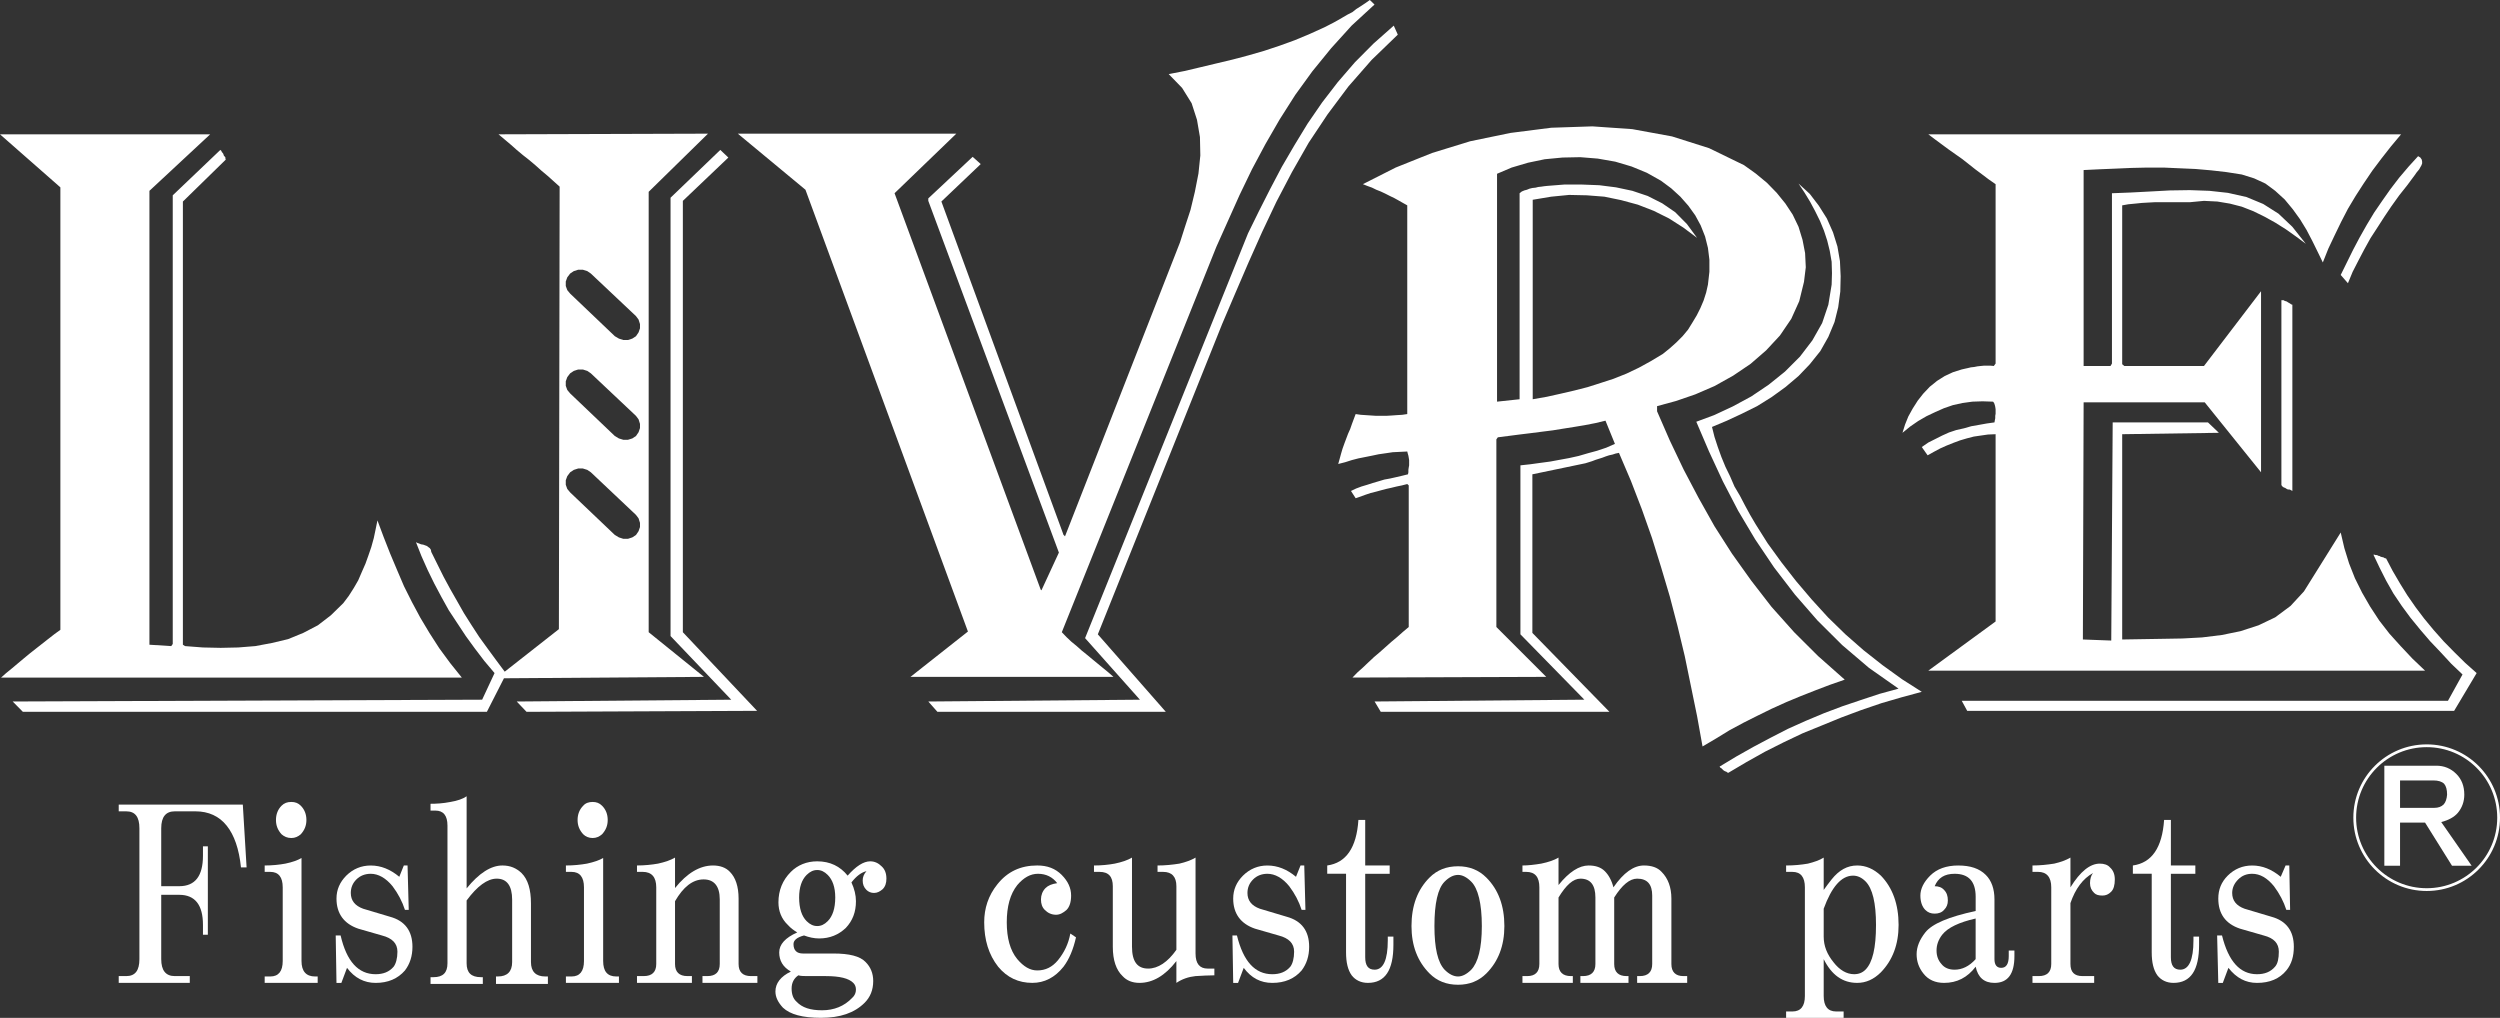
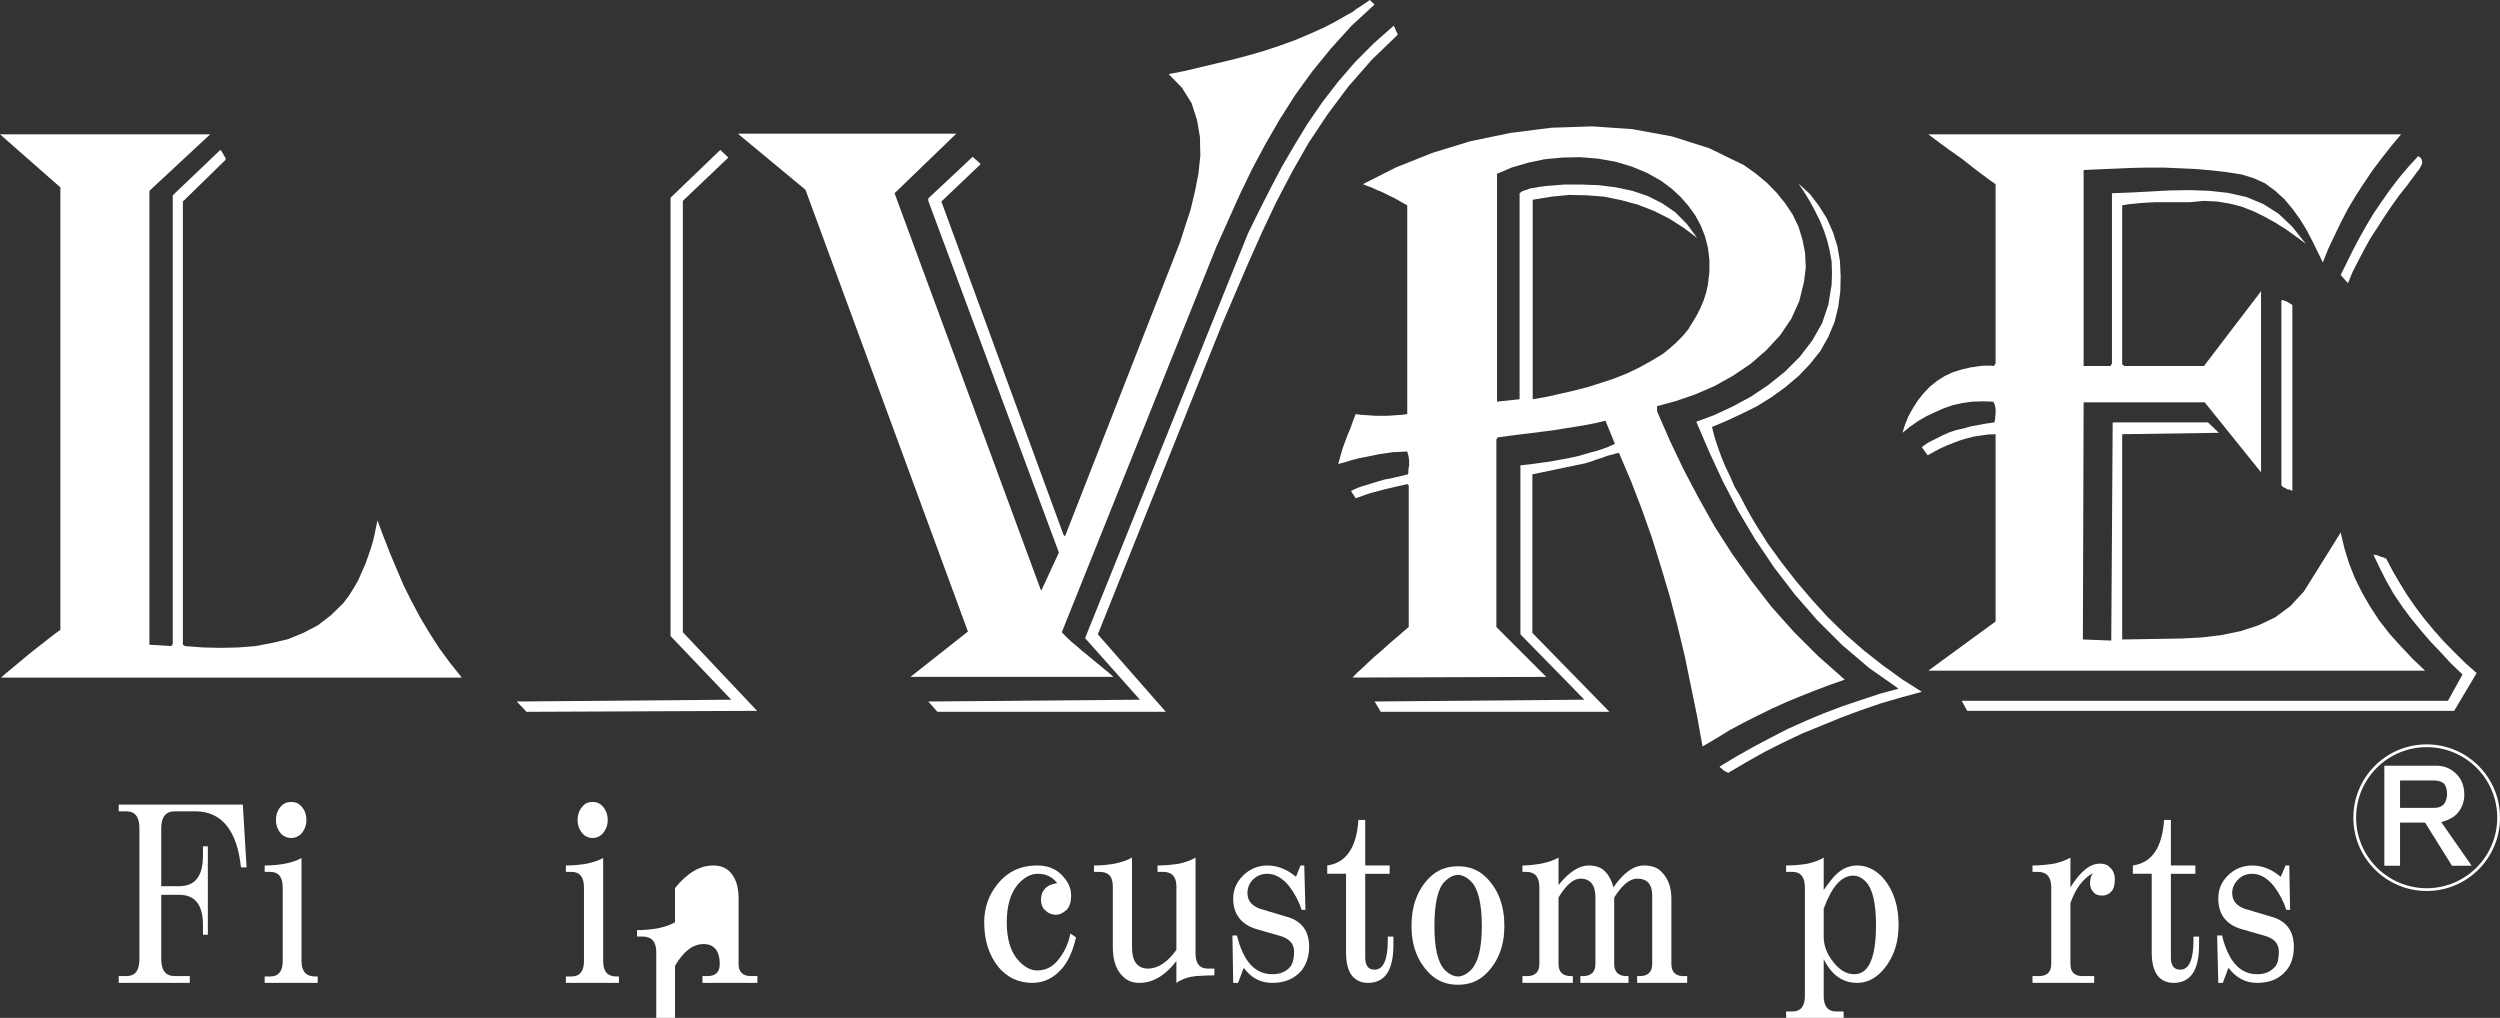
<svg xmlns="http://www.w3.org/2000/svg" version="1.1" viewBox="0 0 325.19 132.396">
  <rect x="0" y="0" width="325.19" height="132.396" fill="#333333" stroke="none" />
  <g>
    <g id="_レイヤー_1" data-name="レイヤー_1">
      <g>
        <path d="M24.686,126.967v.882h-9.243v-.882h.98c1.173,0,1.711-.736,1.711-2.206v-17.024c0-1.465-.538-2.201-1.711-2.201h-.98v-.879h16.141l.492,8.172h-.731c-.246-2.401-.88-4.213-1.861-5.432-.977-1.226-2.346-1.861-4.06-1.861h-2.691c-1.173,0-1.761.736-1.761,2.201v7.537h2.349c2.057,0,3.08-1.322,3.08-3.965v-1.223h.635v11.499h-.635v-1.274c0-2.593-1.023-3.916-3.08-3.916h-2.349v8.366c0,1.47.588,2.206,1.761,2.206h1.954Z" fill="#fff" />
        <path d="M37.9,109.006c-.538,0-.934-.191-1.276-.487-.485-.538-.727-1.123-.727-1.862,0-.731.243-1.367.727-1.854.342-.346.738-.489,1.276-.489.489,0,.88.143,1.226.489.485.487.731,1.123.731,1.854,0,.739-.246,1.324-.731,1.862-.346.296-.738.487-1.226.487ZM39.219,125.012c0,1.316.592,2.004,1.764,2.004h.339v.834h-6.894v-.834h.735c1.073,0,1.611-.688,1.611-2.004v-9.592c0-1.322-.538-2.009-1.611-2.009h-.735v-.832c.97,0,1.907-.096,2.691-.243.927-.194,1.612-.439,2.1-.733v13.408Z" fill="#fff" />
-         <path d="M52.528,112.579h.485l.153,5.773h-.492c-.346-1.071-.88-2.103-1.615-3.078-.88-1.08-1.864-1.616-2.837-1.616-.731,0-1.369.243-1.861.733-.492.487-.731,1.075-.731,1.763,0,.978.538,1.663,1.611,2.05l3.472,1.037c1.96.53,2.937,1.853,2.937,3.914,0,1.216-.339,2.243-.977,3.078-.93,1.075-2.2,1.618-3.814,1.618-1.468,0-2.738-.64-3.721-1.959l-.735,1.959h-.635l-.1-6.167h.638c.781,3.374,2.299,5.037,4.552,5.037.977,0,1.761-.291,2.346-.978.292-.389.492-1.076.492-1.955,0-1.08-.685-1.763-2.007-2.103l-3.083-.887c-1.857-.633-2.837-1.954-2.837-3.911,0-1.175.442-2.15,1.269-2.985.884-.877,1.957-1.321,3.183-1.321,1.322,0,2.545.493,3.718,1.469l.588-1.469Z" fill="#fff" />
-         <path d="M60.695,115.561c1.615-2,3.183-2.982,4.652-2.982,1.027,0,1.814.342,2.492.982.837.829,1.226,2.149,1.226,3.959v7.633c0,1.223.635,1.862,1.857,1.862h.346v.975h-6.751v-.975h.243c1.222,0,1.857-.64,1.857-1.862v-8.124c0-1.807-.681-2.738-2.007-2.738-1.223,0-2.545.982-3.914,2.839v8.174c0,1.221.592,1.804,1.864,1.804h.243v.882h-6.801v-.882h.392c1.223,0,1.811-.583,1.811-1.804v-17.908c0-1.322-.538-1.957-1.568-1.957h-.635v-.886c.734,0,1.615-.043,2.595-.239.877-.146,1.615-.395,2.1-.736v11.983Z" fill="#fff" />
        <path d="M77.088,109.006c-.492,0-.93-.191-1.223-.487-.492-.538-.734-1.123-.734-1.862,0-.731.243-1.367.734-1.854.293-.346.731-.489,1.223-.489s.88.143,1.223.489c.492.487.738,1.123.738,1.854,0,.739-.246,1.324-.738,1.862-.342.296-.731.487-1.223.487ZM78.457,125.012c0,1.316.538,2.004,1.714,2.004h.339v.834h-6.898v-.834h.738c1.07,0,1.611-.688,1.611-2.004v-9.592c0-1.322-.541-2.009-1.611-2.009h-.738v-.832c.977,0,1.914-.096,2.738-.243.887-.194,1.618-.439,2.106-.733v13.408Z" fill="#fff" />
-         <path d="M87.803,115.516c1.565-1.955,3.229-2.937,4.941-2.937.877,0,1.661.249,2.203.832.734.739,1.126,1.912,1.126,3.474v8.511c0,1.033.535,1.571,1.615,1.571h.83v.882h-7.143v-.882h.635c1.08,0,1.612-.538,1.612-1.571v-8.411c0-1.711-.731-2.595-2.1-2.595-1.422,0-2.645.982-3.718,2.837v8.168c0,1.033.538,1.571,1.611,1.571h.585v.882h-7.143v-.882h.884c1.077,0,1.621-.538,1.621-1.571v-9.976c0-1.322-.591-2.009-1.767-2.009h-.738v-.832c.984,0,1.914-.096,2.744-.243.88-.194,1.615-.439,2.203-.783v3.962Z" fill="#fff" />
-         <path d="M104.924,113.805c.445-.437.884-.636,1.376-.636s.927.199,1.366.636c.635.635.98,1.615.98,2.937,0,1.417-.346,2.445-.98,3.078-.439.442-.874.636-1.366.636s-.93-.194-1.376-.636c-.635-.633-.977-1.661-.977-3.078,0-1.322.342-2.302.977-2.937ZM102.871,113.411c-1.076,1.078-1.615,2.402-1.615,3.967,0,1.12.392,2.148,1.223,2.932.392.442.83.736,1.223.978-1.562.689-2.346,1.566-2.346,2.595,0,1.076.485,1.909,1.515,2.492-1.319.64-2.007,1.522-2.007,2.595,0,.736.345,1.422.977,2.103.934.88,2.545,1.322,4.951,1.322,2.492,0,4.346-.635,5.675-1.957.731-.733,1.117-1.664,1.117-2.837,0-.978-.339-1.809-.977-2.449-.731-.784-2.153-1.123-4.206-1.123h-3.96c-.784,0-1.226-.392-1.226-1.228,0-.485.442-.877,1.369-1.12.641.243,1.322.389,1.957.389,1.422,0,2.545-.487,3.475-1.364.884-.939,1.322-2.058,1.322-3.48,0-.779-.199-1.613-.585-2.442.634-.834,1.319-1.324,1.954-1.467-.345.389-.492.779-.492,1.219,0,.49.146.882.492,1.223.246.246.592.392.98.392.435,0,.781-.194,1.126-.49.339-.339.488-.786.488-1.371,0-.684-.196-1.219-.635-1.611-.392-.395-.884-.641-1.468-.641-.884,0-1.861.641-2.941,1.861-.973-1.219-2.296-1.861-3.957-1.861-1.376,0-2.552.495-3.429,1.372ZM103.848,126.866c.299.101.784.101,1.322.101h2.253c1.811,0,2.984.291,3.568.882.246.243.346.537.346.879,0,.39-.149.779-.492,1.075-1.023,1.076-2.349,1.61-3.914,1.61-1.515,0-2.595-.339-3.323-1.12-.445-.394-.638-.984-.638-1.716,0-.728.293-1.319.877-1.711Z" fill="#fff" />
+         <path d="M87.803,115.516c1.565-1.955,3.229-2.937,4.941-2.937.877,0,1.661.249,2.203.832.734.739,1.126,1.912,1.126,3.474v8.511c0,1.033.535,1.571,1.615,1.571h.83v.882h-7.143v-.882h.635c1.08,0,1.612-.538,1.612-1.571c0-1.711-.731-2.595-2.1-2.595-1.422,0-2.645.982-3.718,2.837v8.168c0,1.033.538,1.571,1.611,1.571h.585v.882h-7.143v-.882h.884c1.077,0,1.621-.538,1.621-1.571v-9.976c0-1.322-.591-2.009-1.767-2.009h-.738v-.832c.984,0,1.914-.096,2.744-.243.88-.194,1.615-.439,2.203-.783v3.962Z" fill="#fff" />
        <path d="M138.103,113.805c.824.834,1.223,1.711,1.223,2.686,0,.834-.199,1.469-.588,1.861-.445.397-.884.636-1.372.636-.588,0-1.08-.239-1.469-.636-.339-.339-.492-.784-.492-1.367,0-.537.199-1.075.591-1.468.342-.342.831-.537,1.518-.64-.588-.779-1.422-1.219-2.502-1.219-.977,0-1.857.493-2.688,1.467-.93,1.174-1.369,2.793-1.369,4.842s.439,3.671,1.369,4.794c.831.98,1.665,1.47,2.595,1.47,1.076,0,1.954-.439,2.692-1.324.83-1.023,1.369-2.152,1.611-3.475l.738.493c-.349,1.566-.881,2.836-1.618,3.816-1.126,1.419-2.499,2.108-4.06,2.108-1.807,0-3.279-.689-4.452-2.108-1.222-1.562-1.811-3.475-1.811-5.775,0-1.807.535-3.475,1.714-4.939,1.319-1.659,3.033-2.449,5.186-2.449,1.316,0,2.346.392,3.183,1.226Z" fill="#fff" />
        <path d="M147.246,123.153c0,1.904.685,2.836,2.103,2.836,1.272,0,2.548-.836,3.671-2.445v-8.27c0-1.226-.585-1.862-1.715-1.862h-.738v-.832c.984,0,1.917-.096,2.844-.243.83-.194,1.515-.439,2.1-.783v12.476c0,1.322.542,1.959,1.568,1.959h.881v.877c-.734,0-1.565.052-2.449.101-.927.096-1.758.389-2.492.882v-2.837c-1.469,1.906-3.083,2.837-4.798,2.837-.924,0-1.661-.296-2.2-.882-.83-.789-1.272-2.06-1.272-3.814v-7.879c0-1.226-.538-1.862-1.711-1.862h-.738v-.832c.983,0,1.91-.096,2.698-.243.931-.194,1.655-.439,2.246-.783v11.599Z" fill="#fff" />
        <path d="M169.168,112.579h.485l.153,5.773h-.495c-.342-1.071-.88-2.103-1.615-3.078-.877-1.08-1.857-1.616-2.841-1.616-.724,0-1.366.243-1.854.733-.492.487-.738,1.075-.738,1.763,0,.978.539,1.663,1.618,2.05l3.472,1.037c1.957.53,2.937,1.853,2.937,3.914,0,1.216-.345,2.243-.98,3.078-.927,1.075-2.203,1.618-3.814,1.618-1.518,0-2.741-.64-3.718-1.959l-.738,1.959h-.631l-.1-6.167h.588c.827,3.374,2.349,5.037,4.598,5.037.977,0,1.758-.291,2.346-.978.296-.389.492-1.076.492-1.955,0-1.08-.688-1.763-2.01-2.103l-3.077-.887c-1.857-.633-2.837-1.954-2.837-3.911,0-1.175.439-2.15,1.269-2.985.884-.877,1.957-1.321,3.176-1.321,1.322,0,2.552.493,3.724,1.469l.588-1.469Z" fill="#fff" />
        <path d="M177.581,106.657v5.922h3.183v1.078h-3.183v10.861c0,1.076.389,1.615,1.223,1.615,1.123,0,1.714-1.274,1.714-3.816v-.49h.731v1.073c0,3.278-1.07,4.949-3.322,4.949-.884,0-1.615-.347-2.107-.984-.492-.688-.731-1.663-.731-2.982v-10.227h-2.449v-1.078c2.449-.341,3.817-2.296,4.056-5.922h.884Z" fill="#fff" />
        <path d="M189.661,113.805c.545,0,1.13.292,1.714.879.88.877,1.376,2.836,1.376,5.773,0,2.889-.495,4.747-1.376,5.677-.585.587-1.17.882-1.714.882-.585,0-1.173-.296-1.754-.882-.88-.93-1.322-2.787-1.322-5.677,0-2.937.442-4.895,1.322-5.773.581-.587,1.169-.879,1.754-.879ZM185.947,114.151c-1.562,1.56-2.346,3.665-2.346,6.306,0,2.545.784,4.6,2.346,6.167.977.978,2.2,1.469,3.715,1.469,1.472,0,2.695-.49,3.675-1.469,1.561-1.566,2.346-3.621,2.346-6.167,0-2.641-.784-4.746-2.346-6.306-.98-.982-2.203-1.47-3.675-1.47-1.515,0-2.738.489-3.715,1.47Z" fill="#fff" />
        <path d="M202.725,115.124c1.376-1.713,2.691-2.545,3.914-2.545.931,0,1.618.249,2.107.739.488.487.88,1.171,1.123,2.102,1.322-1.91,2.645-2.841,3.964-2.841.98,0,1.764.249,2.302.832.831.831,1.273,2.009,1.273,3.474v8.511c0,1.033.535,1.571,1.565,1.571h.489v.882h-6.509v-.882h.345c1.073,0,1.615-.538,1.615-1.571v-8.904c0-1.464-.638-2.2-1.96-2.2-.977,0-1.954.833-2.984,2.45v8.654c0,1.033.538,1.571,1.615,1.571h.246v.882h-6.259v-.882h.339c1.073,0,1.615-.538,1.615-1.571v-8.654c0-1.618-.635-2.45-1.954-2.45-.931,0-1.861.833-2.844,2.45v8.654c0,1.033.545,1.571,1.615,1.571h.246v.882h-6.552v-.882h.631c1.03,0,1.568-.538,1.568-1.571v-9.976c0-1.322-.538-2.009-1.714-2.009h-.485v-.832c.731,0,1.565-.096,2.446-.243.93-.194,1.661-.439,2.246-.783v3.57Z" fill="#fff" />
        <path d="M241.037,113.9c.588,0,1.126.251,1.615.739.927.922,1.372,2.836,1.372,5.672,0,2.985-.445,4.892-1.372,5.823-.389.392-.88.587-1.472.587-.977,0-1.907-.542-2.692-1.567-.83-1.026-1.269-2.103-1.269-3.326v-3.625c1.03-2.831,2.299-4.302,3.818-4.302ZM237.219,111.554c-.538.344-1.276.588-2.053.783-.831.146-1.811.243-2.837.243v.832h.83c1.076,0,1.612.686,1.612,2.009v14.14c0,1.319-.535,2.007-1.612,2.007h-.83v.829h7.482v-.829h-.977c-1.076,0-1.615-.688-1.615-2.007v-4.799c1.03,2.057,2.449,3.088,4.359,3.088,1.12,0,2.147-.447,3.08-1.376,1.518-1.566,2.303-3.618,2.303-6.163,0-2.689-.784-4.846-2.303-6.411-.934-.877-1.96-1.321-3.08-1.321-1.276,0-2.352.59-3.329,1.811-.345.44-.684.884-1.03,1.371v-4.207Z" fill="#fff" />
-         <path d="M256.985,124.761c-.834.93-1.761,1.372-2.738,1.372-.738,0-1.322-.243-1.711-.738-.439-.488-.638-1.071-.638-1.758,0-.738.246-1.417.737-2.053.731-.929,2.2-1.618,4.349-2.107v5.283ZM254.735,112.579c-1.568,0-2.787.444-3.668,1.321-.837.836-1.272,1.714-1.272,2.591,0,.834.243,1.469.635,1.861.342.344.731.49,1.223.49s.93-.146,1.223-.49c.345-.339.492-.731.492-1.221,0-.587-.146-1.023-.492-1.37-.293-.341-.731-.487-1.223-.487.445-1.08,1.272-1.616,2.595-1.616,1.811,0,2.738.982,2.738,2.984v1.857c-3.475.741-5.672,1.664-6.555,2.791-.731.932-1.126,1.864-1.126,2.837,0,.93.296,1.764.88,2.497.638.833,1.568,1.226,2.692,1.226,1.668,0,3.033-.689,4.11-2.108.296,1.419,1.126,2.108,2.445,2.108,1.718,0,2.595-1.13,2.595-3.48v-.731h-.738v.731c0,1.027-.339,1.522-.977,1.522-.585,0-.881-.392-.881-1.13v-7.776c0-1.37-.388-2.447-1.126-3.179-.831-.834-2.007-1.226-3.569-1.226Z" fill="#fff" />
        <path d="M269.315,115.42c1.269-2.052,2.545-3.083,3.818-3.083.541,0,1.03.146,1.322.492.439.385.631.925.631,1.561,0,.735-.143,1.273-.485,1.616-.342.339-.691.485-1.126.485-.485,0-.837-.096-1.073-.339-.349-.339-.542-.733-.542-1.276,0-.533.146-1.022.392-1.316-1.319.731-2.303,2.053-2.937,3.914v7.921c0,1.033.488,1.571,1.568,1.571h1.518v.882h-8.024v-.882h.831c1.073,0,1.611-.538,1.611-1.571v-9.976c0-1.322-.588-2.009-1.711-2.009h-.731v-.832c.974,0,1.904-.096,2.831-.243.837-.194,1.515-.439,2.106-.783v3.866Z" fill="#fff" />
        <path d="M282.379,106.657v5.922h3.183v1.078h-3.183v10.861c0,1.076.389,1.615,1.223,1.615,1.123,0,1.714-1.274,1.714-3.816v-.49h.731v1.073c0,3.278-1.076,4.949-3.329,4.949-.877,0-1.608-.347-2.1-.984-.492-.688-.731-1.663-.731-2.982v-10.227h-2.452v-1.078c2.452-.341,3.814-2.296,4.063-5.922h.88Z" fill="#fff" />
        <path d="M297.297,112.579h.485l.106,5.773h-.492c-.339-1.071-.884-2.103-1.608-3.078-.884-1.08-1.814-1.616-2.837-1.616-.738,0-1.326.243-1.814.733-.489.487-.784,1.075-.784,1.763,0,.978.538,1.663,1.615,2.05l3.475,1.037c1.954.53,2.93,1.853,2.93,3.914,0,1.216-.286,2.243-.977,3.078-.884,1.075-2.153,1.618-3.814,1.618-1.472,0-2.691-.64-3.718-1.959l-.731,1.959h-.588l-.149-6.167h.635c.834,3.374,2.346,5.037,4.552,5.037.977,0,1.761-.291,2.346-.978.349-.389.492-1.076.492-1.955,0-1.08-.631-1.763-1.96-2.103l-3.083-.887c-1.904-.633-2.831-1.954-2.831-3.911,0-1.175.389-2.15,1.223-2.985.881-.877,1.954-1.321,3.183-1.321,1.316,0,2.538.493,3.715,1.469l.631-1.469Z" fill="#fff" />
        <g>
          <path d="M325.01,106.358c0,5.17-4.19,9.358-9.353,9.358s-9.363-4.188-9.363-9.358,4.193-9.351,9.363-9.351,9.353,4.188,9.353,9.351Z" fill="none" stroke="#fff" stroke-width=".361" />
          <path d="M312.188,101.516h4.339c.635,0,1.103.148,1.402.44.252.302.379.769.379,1.405-.04.553-.186.982-.442,1.274-.302.3-.704.447-1.213.447h-4.465v-3.567ZM316.906,99.6h-6.761v13.009h2.043v-5.61h3.253l3.505,5.61h2.555l-3.954-5.677c.973-.254,1.698-.656,2.166-1.209.555-.681.834-1.469.834-2.363,0-1.103-.346-1.998-1.027-2.678-.721-.723-1.591-1.083-2.615-1.083Z" fill="#fff" />
        </g>
        <g>
          <polyline points="309.863 72.465 310.042 72.505 310.195 72.601 310.381 72.646 311.231 74.269 312.181 75.891 313.125 77.419 314.218 78.994 315.345 80.484 316.574 81.968 317.85 83.406 319.225 84.808 320.64 86.202 322.152 87.553 319.225 92.463 255.885 92.463 255.174 91.156 318.421 91.156 320.315 87.732 318.853 86.34 317.477 84.851 316.102 83.406 314.829 81.923 313.544 80.35 312.414 78.816 311.324 77.196 310.381 75.529 309.537 73.862 308.726 72.153 308.872 72.153 309.009 72.199 309.198 72.199 309.334 72.286 309.537 72.332 309.67 72.417 309.863 72.465" fill="#fff" />
          <polygon points="315.441 87.234 250.828 87.234 259.58 80.839 259.58 56.48 258.586 56.521 257.64 56.657 256.742 56.788 255.845 57.02 254.942 57.288 254.098 57.602 253.194 57.964 252.39 58.324 251.539 58.778 250.735 59.225 249.978 58.147 250.828 57.562 251.729 57.11 252.626 56.657 253.523 56.252 254.47 55.936 255.47 55.713 256.41 55.444 257.453 55.26 258.444 55.082 259.434 54.944 259.48 54.672 259.533 54.408 259.533 54.09 259.58 53.821 259.58 53.502 259.58 53.233 259.533 52.922 259.48 52.693 259.387 52.424 259.251 52.246 257.879 52.201 256.553 52.246 255.267 52.424 254.038 52.693 252.862 53.098 251.729 53.6 250.593 54.137 249.506 54.768 248.463 55.486 247.466 56.298 247.805 55.215 248.224 54.178 248.795 53.145 249.453 52.11 250.164 51.209 251.014 50.309 251.965 49.543 252.958 48.912 254.038 48.414 255.174 48.055 255.559 47.967 255.978 47.876 256.364 47.782 256.789 47.737 257.214 47.653 257.64 47.606 258.065 47.565 258.497 47.565 258.922 47.565 259.347 47.606 259.58 47.292 259.58 23.957 258.679 23.332 257.786 22.656 256.932 22.021 256.078 21.345 255.224 20.674 254.33 20.045 253.43 19.41 252.583 18.784 251.729 18.154 250.828 17.473 312.321 17.473 310.999 19.055 309.763 20.631 308.58 22.204 307.45 23.877 306.407 25.492 305.41 27.16 304.52 28.874 303.669 30.632 302.862 32.338 302.144 34.139 301.49 32.791 300.779 31.346 300.025 29.904 299.171 28.51 298.227 27.206 297.184 25.947 295.948 24.821 294.675 23.877 293.21 23.201 291.602 22.698 289.619 22.387 287.635 22.159 285.595 21.981 283.515 21.89 281.435 21.797 279.302 21.797 277.229 21.844 275.142 21.935 273.063 22.021 271.029 22.119 271.029 47.606 274.524 47.606 274.714 47.292 274.714 25.136 277.179 25.04 279.681 24.909 282.233 24.771 284.837 24.731 287.389 24.821 289.798 25.086 292.217 25.63 294.39 26.532 296.376 27.791 298.181 29.502 299.928 31.71 298.652 30.761 297.323 29.818 295.948 28.954 294.582 28.196 293.114 27.475 291.602 26.884 290.047 26.484 288.432 26.215 286.685 26.128 284.881 26.299 283.94 26.299 283.043 26.299 282.146 26.299 281.289 26.299 280.345 26.299 279.488 26.346 278.598 26.397 277.744 26.484 276.844 26.57 276.046 26.713 276.046 47.377 276.325 47.606 286.685 47.606 294.107 37.88 294.107 61.434 286.784 52.338 271.029 52.338 270.933 83.182 274.624 83.32 274.81 54.944 287.203 54.944 288.625 56.298 276.046 56.48 276.046 83.182 278.641 83.139 281.196 83.097 283.887 83.051 286.445 82.913 288.997 82.599 291.416 82.105 293.782 81.336 295.948 80.301 297.945 78.816 299.689 76.927 304.47 69.267 304.945 71.299 305.556 73.278 306.32 75.215 307.257 77.1 308.298 78.904 309.477 80.708 310.806 82.421 312.268 84.042 313.79 85.662 315.441 87.234" fill="#fff" />
          <polygon points="310.945 24.591 312.085 23.103 313.311 21.661 314.537 20.314 314.829 20.493 315.012 20.76 315.062 21.03 315.062 21.259 314.959 21.528 314.829 21.752 314.683 22.021 314.494 22.249 314.308 22.478 314.162 22.698 313.125 24.095 312.085 25.406 311.085 26.799 310.145 28.196 309.244 29.595 308.341 30.987 307.543 32.426 306.786 33.868 306.022 35.358 305.41 36.841 304.47 35.765 305.271 34.139 306.071 32.517 306.925 30.899 307.869 29.23 308.816 27.658 309.863 26.128 310.945 24.591" fill="#fff" />
          <polygon points="296.755 63.056 296.755 39.053 296.898 39.053 297.044 39.053 297.184 39.139 297.323 39.18 297.47 39.227 297.602 39.322 297.755 39.408 297.901 39.494 298.031 39.591 298.181 39.636 298.181 63.865 298.031 63.775 297.842 63.681 297.702 63.681 297.516 63.64 297.37 63.549 297.227 63.453 297.091 63.418 296.941 63.325 296.808 63.19 296.755 63.056" fill="#fff" />
          <polyline points="249.978 89.99 247.326 90.709 244.728 91.467 242.077 92.372 239.525 93.324 237.02 94.349 234.465 95.39 232.003 96.56 229.591 97.774 227.179 99.126 224.813 100.525 224.674 100.479 224.581 100.391 224.434 100.341 224.338 100.299 224.195 100.208 224.099 100.118 224.009 100.027 223.916 99.939 223.77 99.849 223.677 99.715 225.85 98.404 228.076 97.15 230.299 95.97 232.564 94.806 234.887 93.764 237.253 92.772 239.622 91.878 242.031 91.065 244.489 90.252 246.954 89.576 243.113 86.878 239.622 83.905 236.409 80.708 233.471 77.334 230.77 73.816 228.312 70.166 226.089 66.432 224.099 62.604 222.305 58.732 220.647 54.859 222.966 53.999 225.385 52.871 227.794 51.57 230.063 50.042 232.193 48.327 234.129 46.39 235.744 44.277 237.02 42.02 237.824 39.636 238.253 37.026 238.296 35.536 238.253 34.052 238.01 32.647 237.678 31.296 237.253 29.995 236.734 28.736 236.11 27.475 235.458 26.256 234.747 25.086 233.943 23.877 235.412 25.222 236.585 26.759 237.631 28.419 238.432 30.225 239.007 32.069 239.333 33.964 239.425 35.943 239.379 37.924 239.107 39.953 238.628 41.888 237.824 43.82 236.781 45.669 235.412 47.377 233.943 48.912 232.236 50.356 230.441 51.656 228.554 52.831 226.561 53.821 224.627 54.722 222.69 55.535 223.016 56.836 223.444 58.147 223.916 59.453 224.434 60.71 225.049 61.973 225.614 63.282 226.328 64.494 226.986 65.754 227.651 66.975 228.362 68.184 229.923 70.664 231.724 73.145 233.614 75.57 235.645 77.962 237.778 80.301 240.047 82.512 242.406 84.579 244.868 86.518 247.426 88.363 249.978 89.99" fill="#fff" />
          <polyline points="148.276 91.015 141.143 83.004 162.337 30.356 163.752 27.475 165.214 24.591 166.729 21.711 168.384 18.875 170.085 16.081 171.975 13.33 174.019 10.677 176.238 8.105 178.651 5.676 181.295 3.334 181.82 4.507 178.415 7.796 175.384 11.261 172.69 14.866 170.231 18.561 168.052 22.387 166.025 26.256 164.171 30.175 162.384 34.183 160.679 38.147 158.968 42.157 142.801 82.512 151.645 92.591 121.935 92.591 120.749 91.249 148.276 91.015" fill="#fff" />
          <path d="M178.793.59l-2.98,2.745-2.655,2.932-2.455,3.013-2.219,3.062-2.034,3.199-1.844,3.196-1.754,3.284-1.608,3.334-1.515,3.381-1.512,3.374-20.101,50.126.605.631.618.585.718.59.658.588.664.533.711.591.711.585.655.538.714.585.664.583h-26.401l7.472-5.896-21.134-57.466-8.801-7.298h28.427l-8.037,7.75,19.011,51.567.096.086,2.269-4.909-16.988-45.752v-.319l5.771-5.407,1.05.943-5.117,4.869s15.818,43.149,15.841,43.236c.02.035,0,.071.033.108.03.04.193.198.206.208l14.958-38.235.661-2.073.708-2.16.565-2.349.468-2.382.243-2.344-.05-2.389-.385-2.246-.697-2.159-1.239-1.989-1.744-1.799,2.08-.406,2.077-.493,2.083-.498,2.083-.497,2.04-.54,2.034-.586,2.033-.675,1.977-.718,1.944-.812,1.897-.859.608-.311.618-.319.568-.315.615-.357.615-.359.621-.316.508-.405.575-.362.611-.405.572-.407.614.59Z" fill="#fff" />
          <polygon points="95.116 91.015 87.222 82.735 87.222 25.718 93.694 19.501 94.741 20.493 88.823 26.128 88.823 82.237 98.479 92.463 68.49 92.591 67.211 91.249 95.116 91.015" fill="#fff" />
          <polygon points="19.437 83.863 22.274 84.042 22.47 83.767 22.47 25.406 28.66 19.501 28.803 19.639 28.853 19.777 28.942 19.867 29.042 20.005 29.085 20.136 29.132 20.272 29.231 20.359 29.324 20.493 29.324 20.674 29.371 20.76 23.789 26.215 23.789 83.863 24.075 84.042 26.394 84.22 28.706 84.27 30.982 84.22 33.208 84.042 35.378 83.635 37.461 83.139 39.445 82.328 41.345 81.336 43.043 80.032 44.654 78.456 45.365 77.512 46.026 76.474 46.595 75.489 47.063 74.402 47.538 73.322 47.91 72.286 48.296 71.165 48.621 69.99 48.857 68.865 49.097 67.694 49.904 69.857 50.751 72.012 51.645 74.135 52.549 76.25 53.585 78.318 54.675 80.35 55.858 82.328 57.137 84.317 58.556 86.247 60.071 88.137 .139 88.137 .797 87.553 1.565 86.928 2.319 86.293 3.073 85.662 3.831 85.034 4.638 84.398 5.442 83.767 6.24 83.139 7.047 82.512 7.854 81.923 7.854 24.371 0 17.473 27.337 17.473 19.437 24.821 19.437 83.863" fill="#fff" />
          <g>
            <path d="M236.545,85.393l-3.166-3.156-2.937-3.288-2.648-3.421-2.508-3.517-2.269-3.552-2.073-3.696-1.944-3.69-1.804-3.786-1.651-3.786v-.671l2.465-.67,2.502-.86,2.505-1.082,2.416-1.349,2.272-1.535,2.027-1.758,1.797-1.936,1.472-2.166,1.037-2.296.618-2.518.233-1.894-.09-1.846-.332-1.713-.522-1.708-.757-1.577-.95-1.442-1.13-1.397-1.276-1.308-1.468-1.212-1.515-1.083-4.542-2.208-4.821-1.528-5.163-.945-5.193-.362-5.353.179-5.296.675-5.25,1.085-4.967,1.528-4.721,1.891-4.266,2.16.571.229.618.224.558.274.572.225.572.269.618.314.565.271.568.314.565.321.565.315v27.15l-.658.096-.664.04-.661.048-.718.043h-1.362l-.661-.043-.714-.048-.611-.04-.664-.096-.239.635-.236.631-.236.676-.282.631-.236.625-.239.635-.239.67-.186.631-.186.681-.19.678.901-.229.851-.272.854-.223.894-.178.904-.181.851-.18.943-.136.897-.133.947-.045.943-.046.05.224.093.316.047.269.05.312v.678l-.05.271-.047.314v.319l-.053.264-.747.184-.761.178-.804.181-.754.138-.754.225-.758.223-.711.229-.757.226-.711.267-.658.316.611.945.664-.228.611-.226.664-.223.711-.178.658-.181.664-.175.664-.148.704-.171.671-.138.701-.179.189.179v18.418l-.754.635-.757.671-.754.63-.758.676-.764.678-.747.635-.714.67-.711.676-.708.631-.655.674,25.207-.091-6.485-6.484v-24.407l.19-.269,1.422-.183,1.415-.183,1.462-.178,1.422-.183,1.422-.179,1.379-.223,1.412-.223,1.376-.229,1.372-.267,1.319-.317,1.229,3.018-1.133.498-1.183.396-1.186.322-1.222.356-1.23.274-1.229.225-1.229.228-1.332.179-1.276.176-1.273.138v21.981l8.32,8.502-27.288.234.801,1.342h29.746l-10.024-10.263v-20.629l6.901-1.438.435-.135.425-.134.478-.181.419-.133.432-.136.472-.178.419-.138.432-.092.422-.138.429-.086,1.555,3.645,1.425,3.701,1.319,3.735,1.176,3.779,1.14,3.833,1,3.828.943,3.919.804,3.914.804,3.916.704,3.919,1.758-1.035,1.758-1.078,1.834-.985,1.801-.904,1.841-.905,1.894-.856,1.841-.766,1.933-.762,1.9-.723,1.937-.676-3.402-3.013ZM214.736,46.975l-1.558.854-1.608.768-1.701.678-1.658.538-1.704.543-1.748.447-1.754.407-1.794.4-1.841.322v-25.947l2.405-.402,2.326-.228,2.312.05,2.279.178,2.167.447,2.183.591,2.076.807,1.987.99,1.841,1.176,1.801,1.346-1.322-1.799-1.518-1.535-1.698-1.163-1.887-.952-2-.671-2.123-.45-2.176-.276-2.273-.088h-2.266l-2.273.18-.379.042-.332.051-.422.045-.332.086-.429.045-.376.093-.332.136-.329.086-.329.138-.289.228v26.796l-2.934.314v-29.64l1.897-.809,2.129-.629,2.176-.454,2.316-.221,2.309-.047,2.276.184,2.276.399,2.126.631,1.984.817,1.837,1.032,1.336.992,1.183,1.082,1.037,1.176.901,1.254.708,1.307.571,1.441.372,1.485.19,1.535v1.577l-.19,1.668-.232,1.032-.332,1.035-.425.999-.472.937-.571.95-.558.902-.711.854-.811.812-.854.764-.894.721-1.565.943Z" fill="#fff" />
-             <path d="M92.093,17.386l-27.251.086.811.681.801.675.758.673.807.674.804.631.804.676.804.721.807.676.754.676.804.723-.096,57.559-7.047,5.533-1.136-1.525-1.09-1.485-1.083-1.494-.997-1.532-.997-1.573-.894-1.575-.901-1.581-.851-1.575-.804-1.616-.804-1.623-.047-.274-.146-.219-.189-.134-.19-.145-.233-.085-.236-.086-.289-.047-.236-.098-.229-.081-.193-.093.711,1.802.804,1.803.857,1.756.934,1.758.947,1.708,1.093,1.661,1.133,1.717,1.183,1.627,1.23,1.613,1.329,1.578-1.615,3.462-61.064.234,1.322,1.342h60.36l2.22-4.362,26.015-.183-7.19-5.809V24.949l7.715-7.562ZM83.248,68.556l-.186.538-.336.493-.475.314-.565.184h-.615l-.568-.184-.528-.314-5.811-5.535-.375-.452-.196-.545v-.585l.196-.537.375-.5.475-.314.565-.179h.614l.572.179.465.314,5.871,5.545.336.447.186.587v.543ZM83.248,55.677l-.186.545-.336.493-.475.314-.565.176h-.615l-.568-.176-.528-.314-5.811-5.54-.375-.452-.196-.54v-.585l.196-.543.375-.493.475-.316.565-.183h.614l.572.183.465.316,5.871,5.535.336.45.186.591v.538ZM83.248,42.702l-.186.534-.336.498-.475.309-.565.184h-.615l-.568-.184-.528-.309-5.811-5.541-.375-.452-.196-.538v-.585l.196-.543.375-.493.475-.317.565-.178h.614l.572.178.465.317,5.871,5.538.336.452.186.585v.545Z" fill="#fff" />
          </g>
        </g>
      </g>
    </g>
  </g>
</svg>